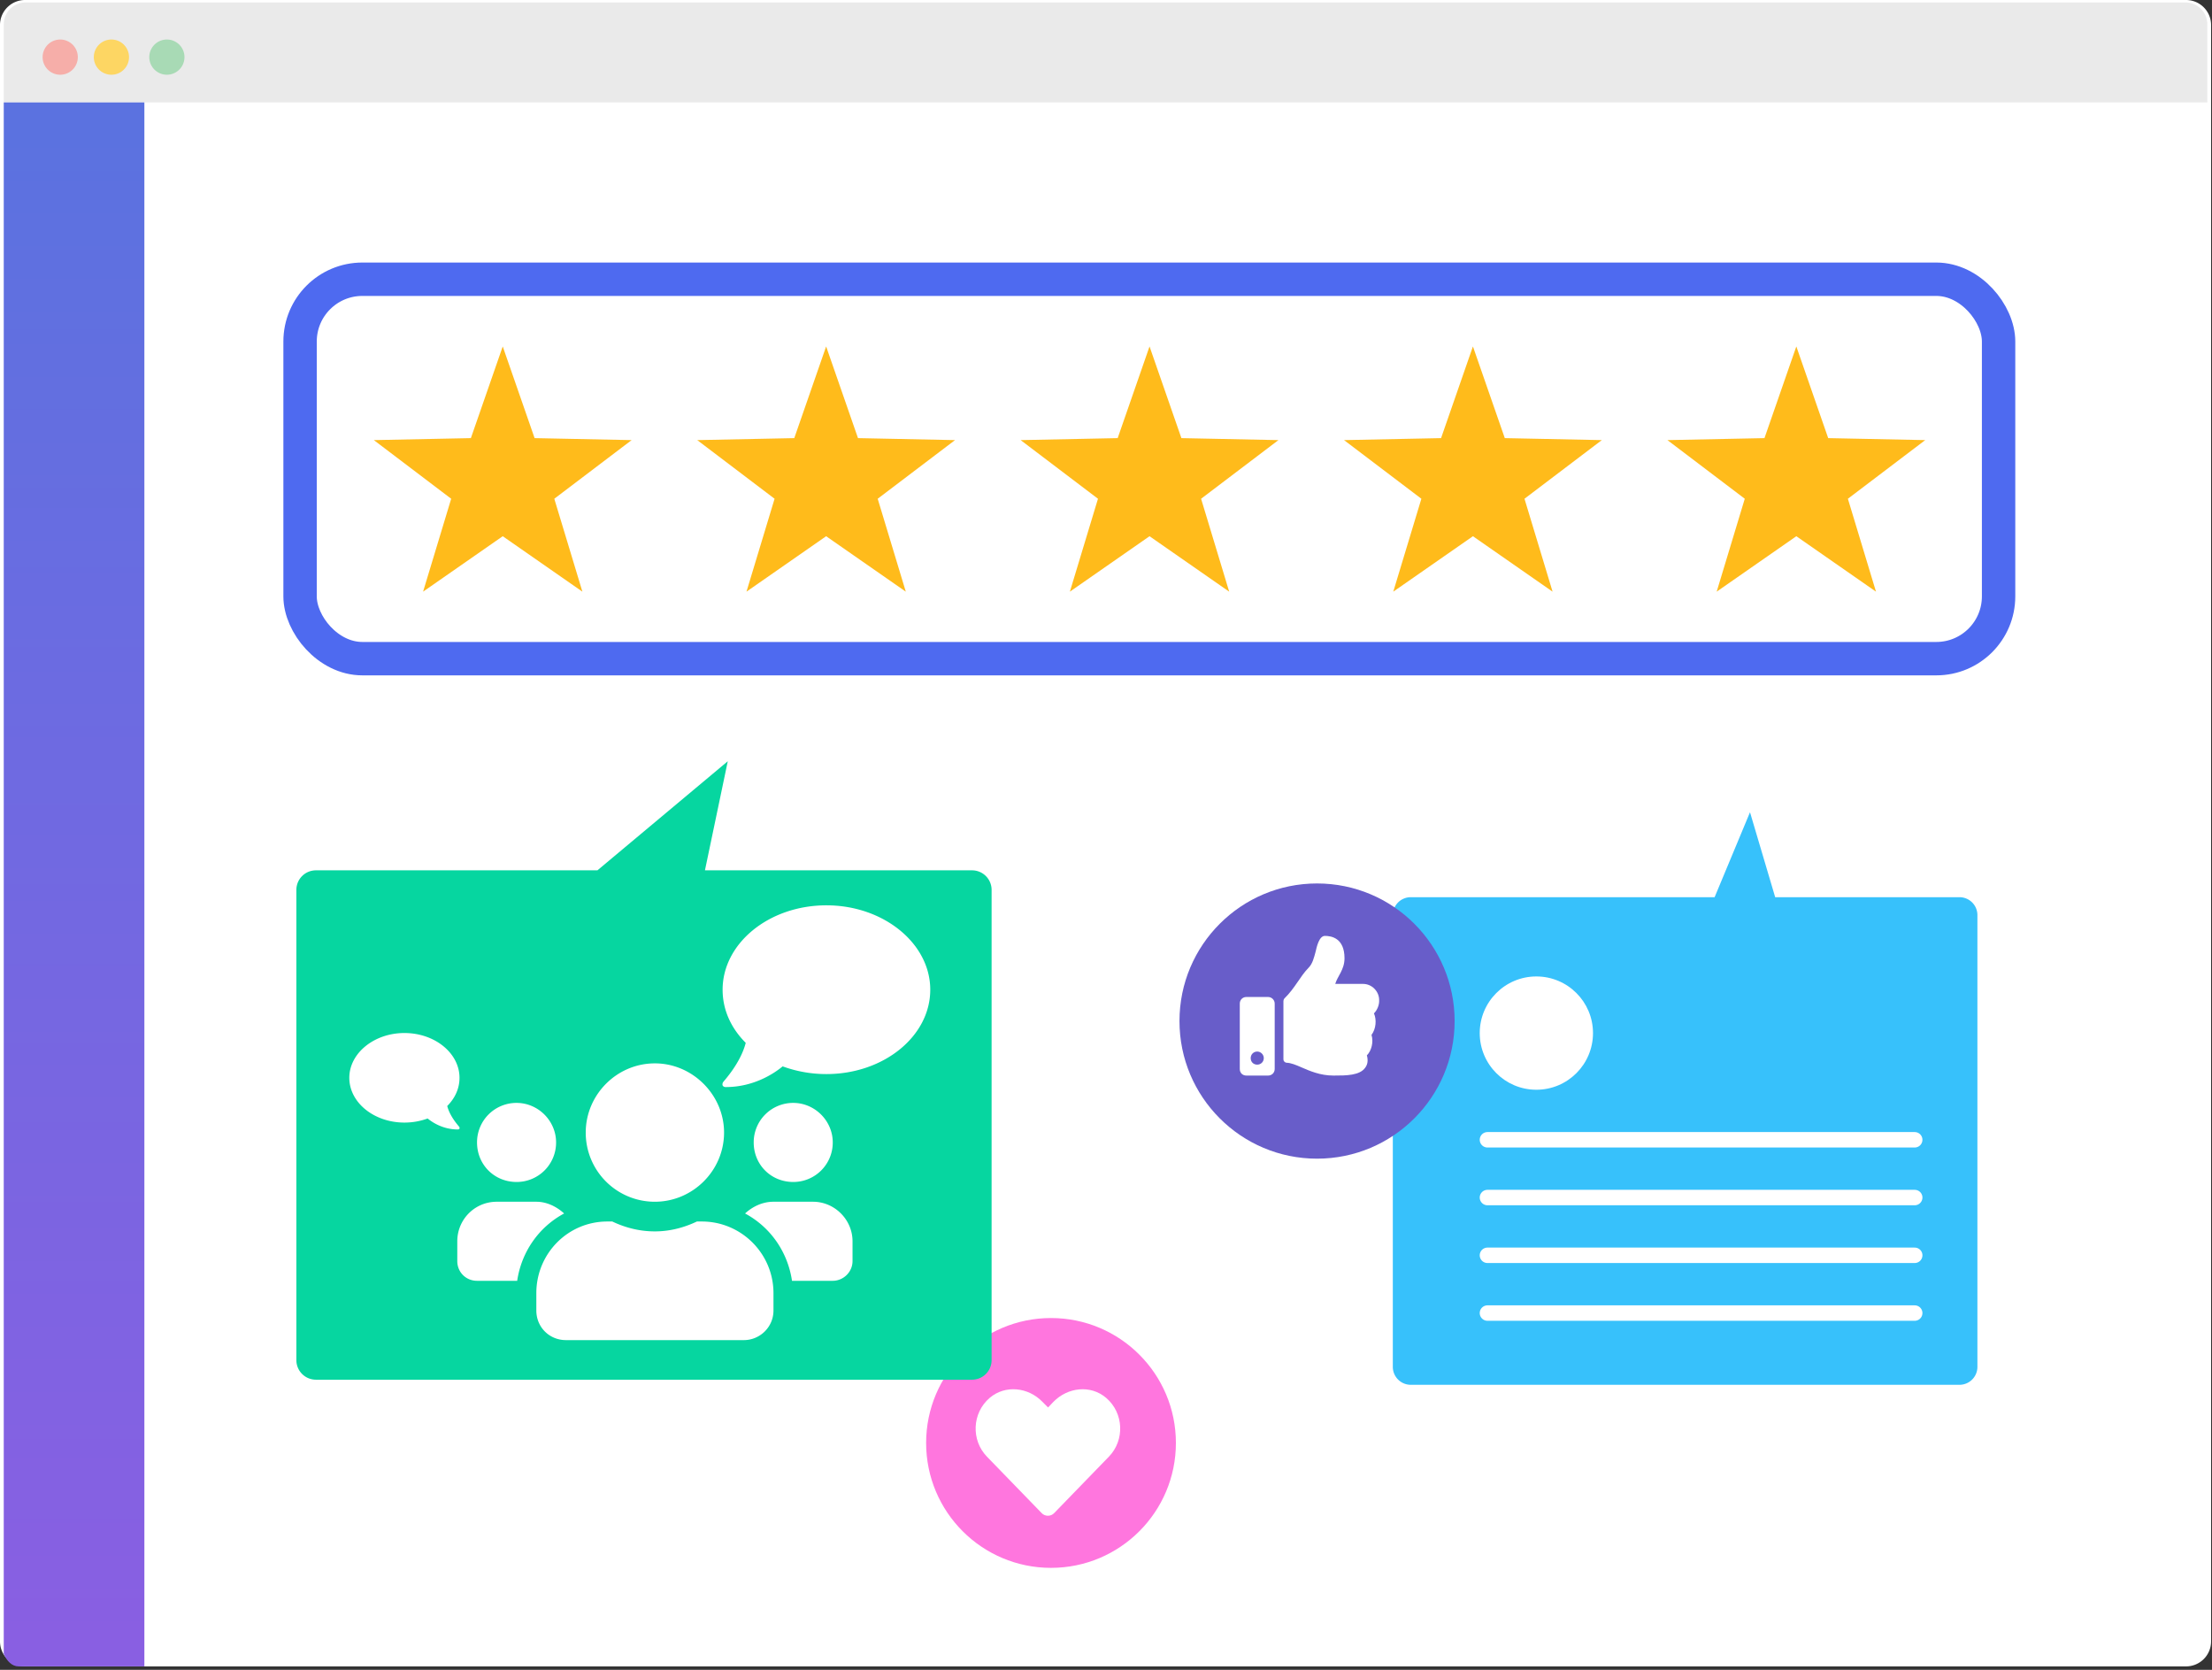
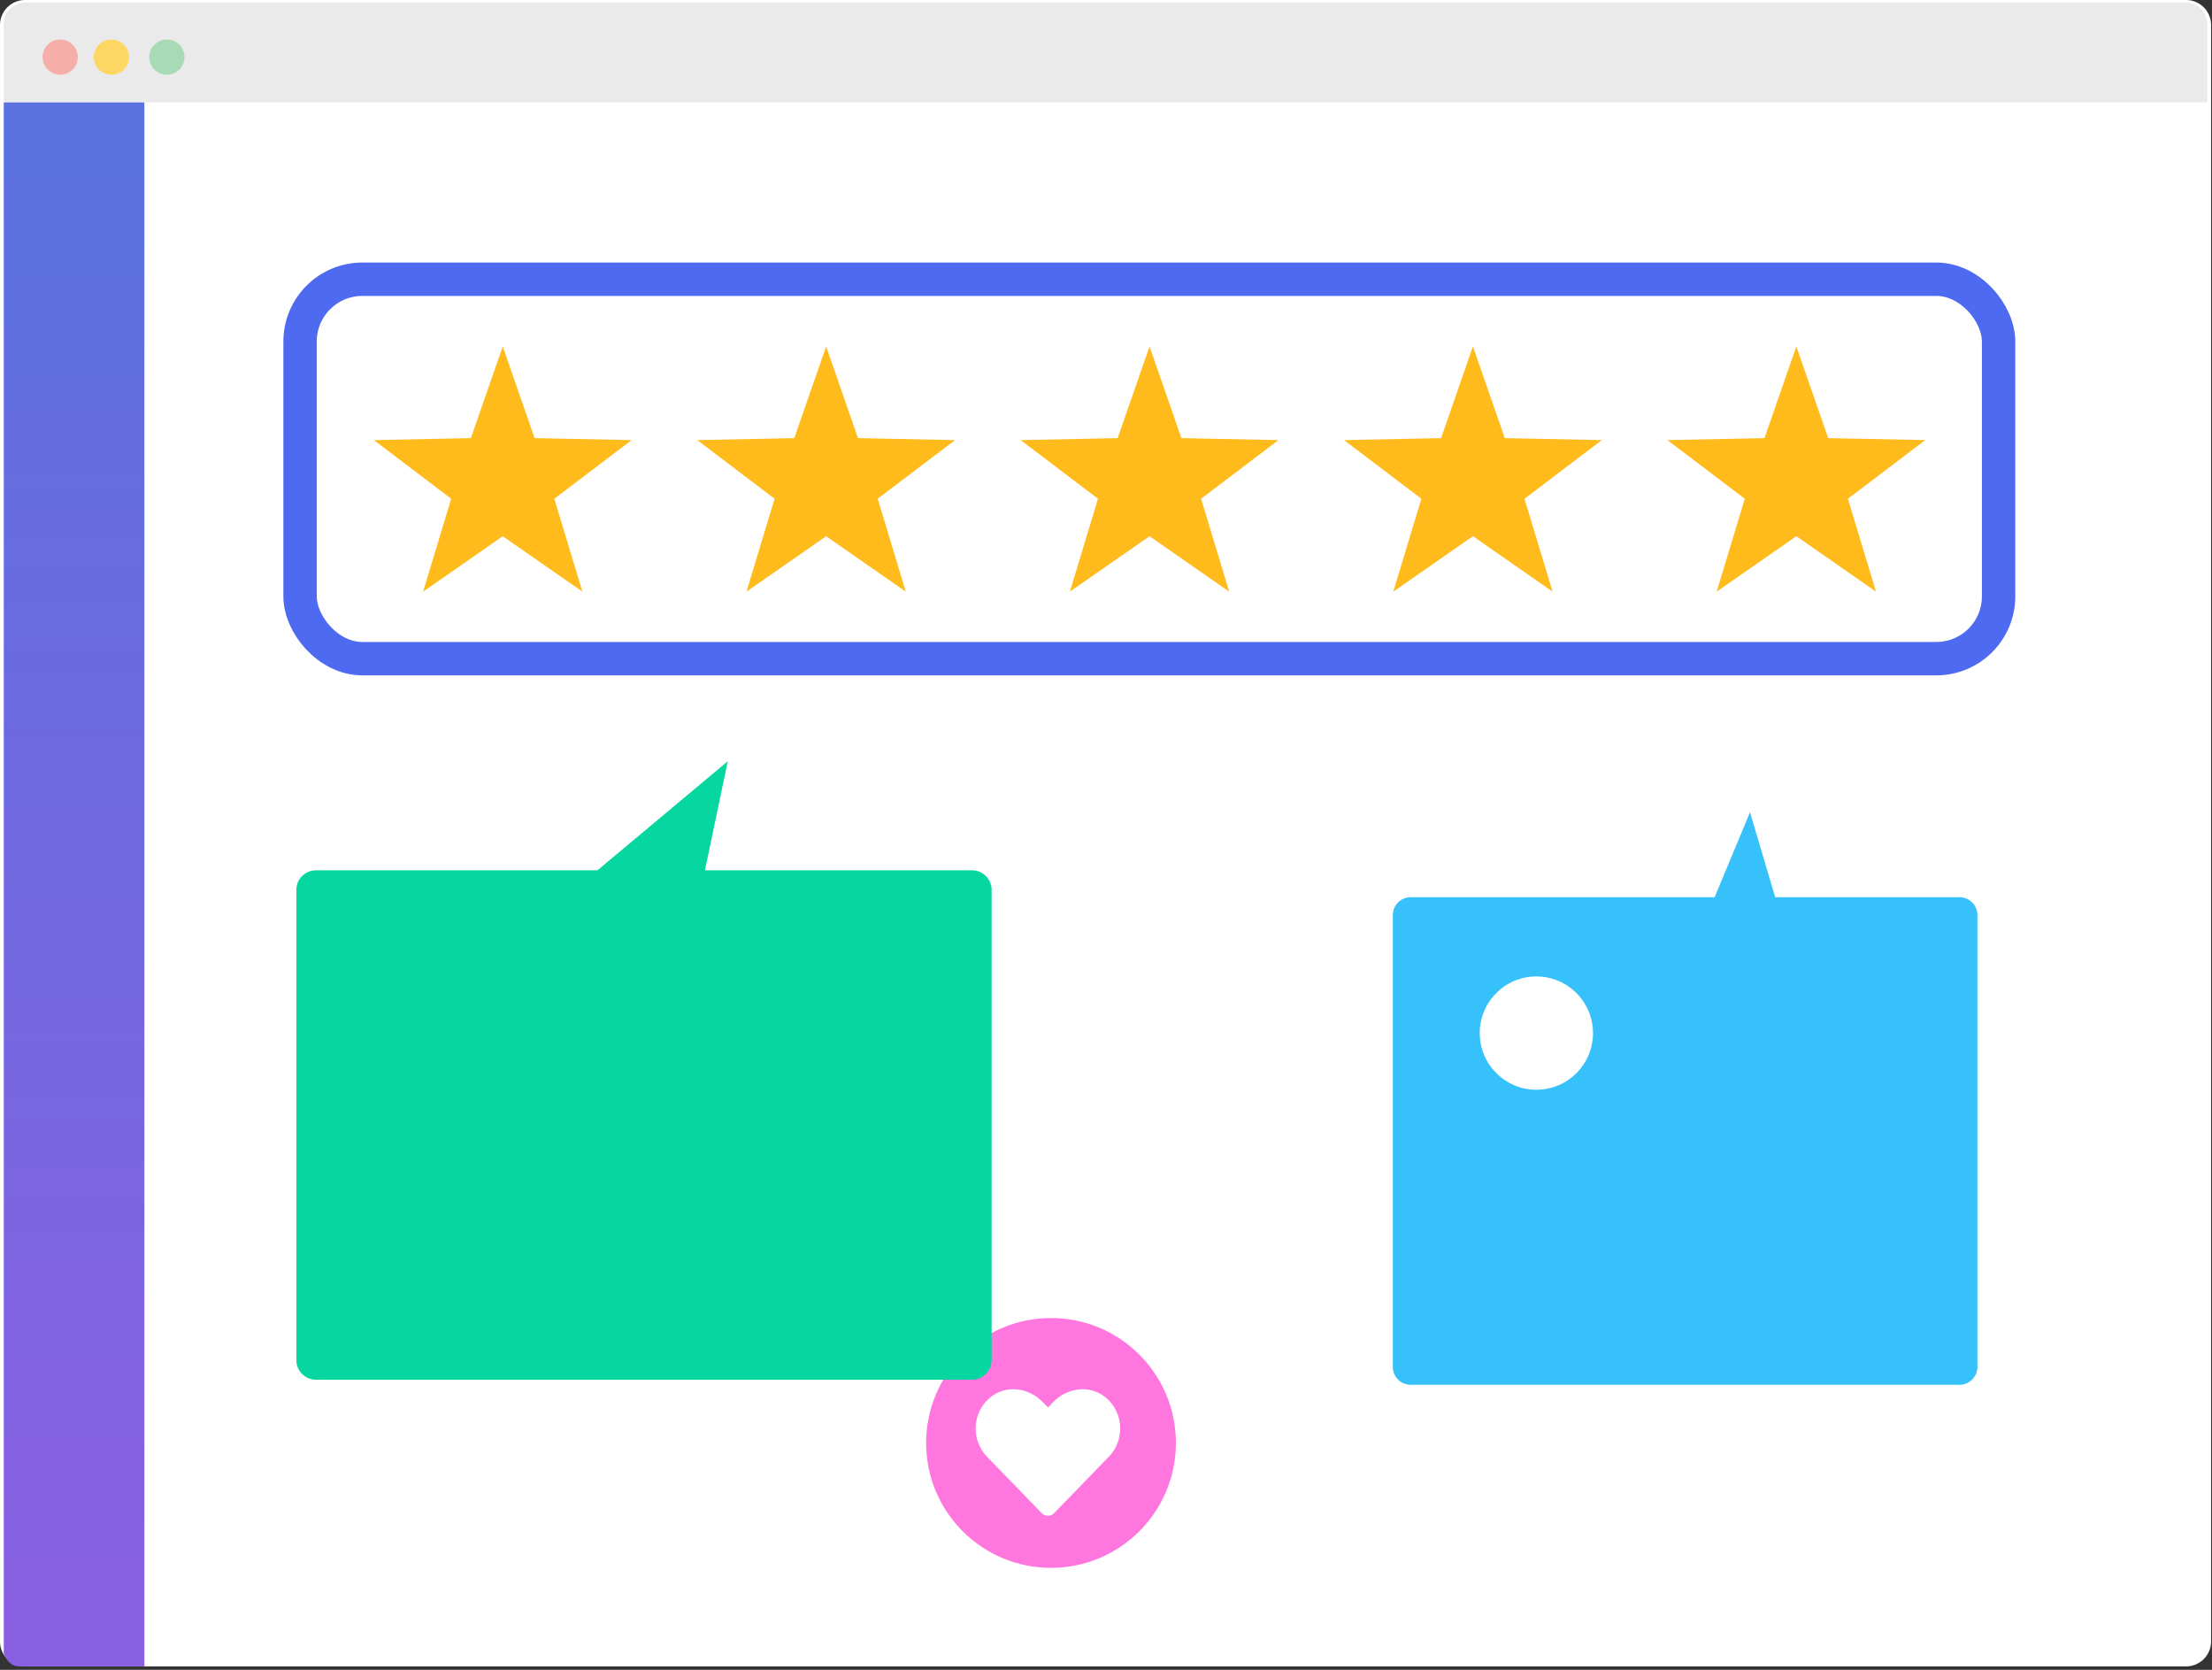
<svg xmlns="http://www.w3.org/2000/svg" xmlns:xlink="http://www.w3.org/1999/xlink" width="530" height="400" fill="none">
  <rect width="100%" height="100%" fill="#333333" stroke="none" />
  <defs>
    <linearGradient id="a">
      <stop offset="0" style="stop-color:#5b72e0;stop-opacity:1" />
      <stop offset="1" style="stop-color:#895fe2;stop-opacity:1" />
    </linearGradient>
    <linearGradient xlink:href="#a" id="b" x1="22.232" x2="22.232" y1="31.436" y2="392.281" gradientTransform="matrix(.693 0 0 1 .276 0)" gradientUnits="userSpaceOnUse" />
  </defs>
  <path fill="#fff" d="M6 0h517.782a6 6 0 0 1 6 6v387.179a6 6 0 0 1-6 6H6a6 6 0 0 1-6-6V6a6 6 0 0 1 6-6Z" />
  <path d="M6.139.59a5.24 5.24 0 0 0-5.24 5.238v18.71h527.984V5.827A5.238 5.238 0 0 0 523.645.59H6.139z" style="stroke:none;fill:#eaeaea;fill-opacity:1" />
  <path fill="#A8DAB5" d="M39.985 17.901a4.216 4.216 0 1 0 0-8.432 4.216 4.216 0 0 0 0 8.432Z" />
  <path fill="#F6AEA9" d="M14.429 17.902a4.217 4.217 0 1 0 0-8.434 4.217 4.217 0 0 0 0 8.434Z" />
  <path fill="#FDD663" d="M26.696 17.902a4.217 4.217 0 1 0 0-8.434 4.217 4.217 0 0 0 0 8.434Z" />
  <path d="M.898 24.537v371.611c.722 1.78 2.004 3.032 3.536 3.032h30.158V24.537Z" style="fill:url(#b);fill-opacity:1;stroke:none;stroke-width:1.748;stroke-linecap:round;stroke-linejoin:round;stroke-miterlimit:4;stroke-dasharray:none;stroke-opacity:1" />
  <path d="M333.722 327.416a4.301 4.301 0 0 0 4.31 4.31h131.45a4.301 4.301 0 0 0 4.31-4.31V219.23a4.301 4.301 0 0 0-4.31-4.31h-44.146l-6.032-20.35-8.478 20.35h-72.793a4.301 4.301 0 0 0-4.31 4.31z" style="fill:#37c1fb;fill-opacity:1;stroke-width:.482;stroke-linecap:round;stroke-linejoin:round;paint-order:fill markers stroke" />
  <circle cx="251.825" cy="345.654" r="29.923" style="opacity:1;fill:#ff76de;fill-opacity:1;stroke-width:2.168;stroke-linecap:round;stroke-linejoin:round;stroke-miterlimit:4;stroke-dasharray:none;paint-order:fill markers stroke" />
-   <circle cx="315.568" cy="244.593" r="32.963" style="opacity:1;fill:#685dc9;fill-opacity:1;stroke-width:3.205;stroke-linecap:round;stroke-linejoin:round;stroke-miterlimit:4;stroke-dasharray:none;paint-order:fill markers stroke" />
  <g transform="translate(191.11 -42.838)">
    <circle cx="177.006" cy="290.314" r="13.57" style="fill:#fff;fill-opacity:1;stroke-width:.339;stroke-linecap:round;stroke-linejoin:round;paint-order:fill markers stroke" />
-     <path d="M165.286 315.87H267.66M165.286 329.706H267.66M165.286 343.542H267.66M165.286 357.378H267.66" style="fill:none;stroke:#fff;stroke-width:3.7;stroke-linecap:round;stroke-linejoin:miter;stroke-miterlimit:4;stroke-dasharray:none;stroke-opacity:1" />
  </g>
  <g style="font-size:63.846px;line-height:1.25;font-family:Prixblood;-inkscape-font-specification:Prixblood;text-align:center;letter-spacing:0;word-spacing:0;text-anchor:middle;fill:#fff;stroke-width:.319;opacity:1">
    <path d="M165.728 485.55h-9.975c-1.746 0-2.993 1.372-2.993 2.993v29.928c0 1.746 1.247 2.993 2.993 2.993h9.975c1.622 0 2.993-1.247 2.993-2.993v-29.928c0-1.62-1.371-2.992-2.993-2.992zm-4.987 30.926c-1.746 0-2.993-1.247-2.993-2.993 0-1.621 1.247-2.993 2.993-2.993 1.62 0 2.992 1.372 2.992 2.993 0 1.746-1.371 2.993-2.992 2.993zm39.903-48.633c0-9.227-5.986-10.225-8.978-10.225-2.619 0-3.741 4.988-4.24 7.233-.748 2.743-1.372 5.486-3.242 7.357-3.99 4.115-6.11 9.228-11.098 14.09-.25.375-.374.749-.374 1.123v26.686c0 .748.623 1.371 1.371 1.496 1.995 0 4.614 1.122 6.61 1.995 3.99 1.746 8.853 3.866 14.838 3.866h.374c5.362 0 11.722 0 14.216-3.617 1.122-1.496 1.372-3.366.748-5.611 2.12-2.12 3.118-6.11 2.12-9.352 2.12-2.868 2.37-6.983 1.122-9.851 1.497-1.497 2.494-3.866 2.37-6.11 0-3.866-3.243-7.358-7.358-7.358h-12.719c.998-3.491 4.24-6.484 4.24-11.722z" aria-label="thumbs-up" style="font-weight:900;font-family:&quot;Font Awesome 5 Free&quot;;-inkscape-font-specification:&quot;Font Awesome 5 Free Heavy&quot;" transform="matrix(.524 0 0 .524 217.01 -15.601)" />
  </g>
  <g style="font-size:47.861px;line-height:1.25;font-family:Prixblood;-inkscape-font-specification:Prixblood;text-align:center;letter-spacing:0;word-spacing:0;text-anchor:middle;fill:#fff;stroke-width:.239">
    <path d="M503.847 553.415c-5.14-4.394-12.713-3.553-17.48 1.308l-1.776 1.87-1.87-1.87c-4.674-4.86-12.34-5.702-17.48-1.308-5.89 5.048-6.17 14.022-.935 19.443l18.135 18.696c1.121 1.216 3.084 1.216 4.206 0l18.135-18.696c5.235-5.421 4.955-14.395-.935-19.443z" aria-label="heart" style="font-weight:900;font-family:&quot;Font Awesome 5 Free&quot;;-inkscape-font-specification:&quot;Font Awesome 5 Free Heavy&quot;" transform="matrix(.723 0 0 .723 -99.241 -65.26)" />
  </g>
  <path d="m174.377 182.353-31.234 26.133H75.705a4.683 4.683 0 0 0-4.693 4.693V325.81c0 2.6 2.093 4.693 4.693 4.693h157.191c2.6 0 4.694-2.093 4.694-4.693V213.18c0-2.6-2.094-4.694-4.694-4.694h-63.99z" style="fill:#06d6a0;fill-opacity:1;stroke-width:.547;stroke-linecap:round;stroke-linejoin:round;paint-order:fill markers stroke" />
  <g style="font-size:75.761px;line-height:1.25;font-family:Prixblood;-inkscape-font-specification:Prixblood;text-align:center;letter-spacing:0;word-spacing:0;text-anchor:middle;stroke-width:.379">
-     <path d="M419.479 410.24c-13.799 0-24.877 9.134-24.877 20.211 0 4.859 2.04 9.233 5.539 12.73-1.264 4.956-5.344 9.232-5.344 9.329-.194.194-.293.583-.195.875.194.291.388.388.777.388 6.413 0 11.273-3.013 13.605-4.957a30.504 30.504 0 0 0 10.495 1.848c13.7 0 24.875-9.038 24.875-20.213 0-11.077-11.174-20.21-24.875-20.21zm-101.12 30.59c-7.27 0-13.2 4.848-13.2 10.727 0 5.93 5.93 10.726 13.2 10.726 2.011 0 3.867-.361 5.569-.98 1.237 1.031 3.817 2.629 7.22 2.629.207 0 .31-.05.413-.205a.496.496 0 0 0-.104-.465c0-.052-2.166-2.32-2.836-4.95 1.856-1.856 2.94-4.177 2.94-6.755 0-5.879-5.88-10.727-13.202-10.727zm60.018 7.27c-9.174 0-16.572 7.546-16.572 16.572a16.546 16.546 0 0 0 16.572 16.574c9.026 0 16.572-7.4 16.572-16.574 0-9.026-7.546-16.572-16.572-16.572zm-33.145 9.47a9.44 9.44 0 0 0-9.47 9.47c0 5.326 4.143 9.47 9.47 9.47a9.44 9.44 0 0 0 9.47-9.47c0-5.18-4.29-9.47-9.47-9.47zm66.291 0a9.44 9.44 0 0 0-9.47 9.47c0 5.326 4.143 9.47 9.47 9.47a9.44 9.44 0 0 0 9.47-9.47c0-5.18-4.29-9.47-9.47-9.47zm-71.027 23.676c-5.327 0-9.469 4.29-9.469 9.469v4.736c0 2.664 2.071 4.735 4.735 4.735h9.617c1.036-6.955 5.18-12.874 11.246-16.13-1.776-1.627-4.143-2.81-6.658-2.81zm66.291 0c-2.663 0-5.03 1.183-6.807 2.81 6.067 3.256 10.21 9.175 11.247 16.13h9.765c2.516 0 4.737-2.071 4.737-4.735v-4.736c0-5.18-4.292-9.469-9.471-9.469zm-39.803 4.734c-9.47 0-17.017 7.694-17.017 17.165v4.142c0 3.995 3.108 7.104 7.103 7.104h42.616c3.847 0 7.101-3.109 7.101-7.104v-4.142c0-9.47-7.694-17.165-17.164-17.165h-1.184c-3.107 1.48-6.51 2.368-10.062 2.368-3.7 0-7.102-.888-10.209-2.368z" aria-label="users" style="font-weight:900;font-family:&quot;Font Awesome 5 Free&quot;;-inkscape-font-specification:&quot;Font Awesome 5 Free Heavy&quot;;fill:#fff" transform="translate(-221.463 -193.372)" />
-   </g>
+     </g>
  <rect width="406.968" height="90.89" x="71.898" y="66.89" ry="14.922" style="fill:none;stroke:#4e6af0;stroke-width:8;stroke-linecap:round;stroke-linejoin:round;stroke-miterlimit:4;stroke-dasharray:none;stroke-opacity:1" />
  <g style="fill:#ffbb1b;fill-opacity:1;stroke:none">
    <path d="m119.377 109.34 7.017 20.186 21.367.436-17.03 12.911 6.188 20.456-17.542-12.207-17.542 12.207 6.189-20.456-17.03-12.911 21.366-.436zM190.597 109.34l7.016 20.186 21.367.436-17.03 12.911 6.189 20.456-17.542-12.207-17.542 12.207 6.188-20.456-17.03-12.911 21.367-.436zM261.816 109.34l7.017 20.186 21.367.436-17.03 12.911 6.188 20.456-17.542-12.207-17.542 12.207 6.189-20.456-17.03-12.911 21.366-.436zM333.035 109.34l7.017 20.186 21.367.436-17.03 12.911 6.188 20.456-17.542-12.207-17.542 12.207 6.189-20.456-17.03-12.911 21.367-.436zM404.255 109.34l7.017 20.186 21.366.436-17.03 12.911 6.189 20.456-17.542-12.207-17.542 12.207 6.188-20.456-17.03-12.911 21.367-.436z" style="fill:#ffbb1b;fill-opacity:1;stroke:none;stroke-width:2;stroke-linecap:round;stroke-linejoin:round" transform="translate(-9.425 -35.972) scale(1.088)" />
  </g>
</svg>